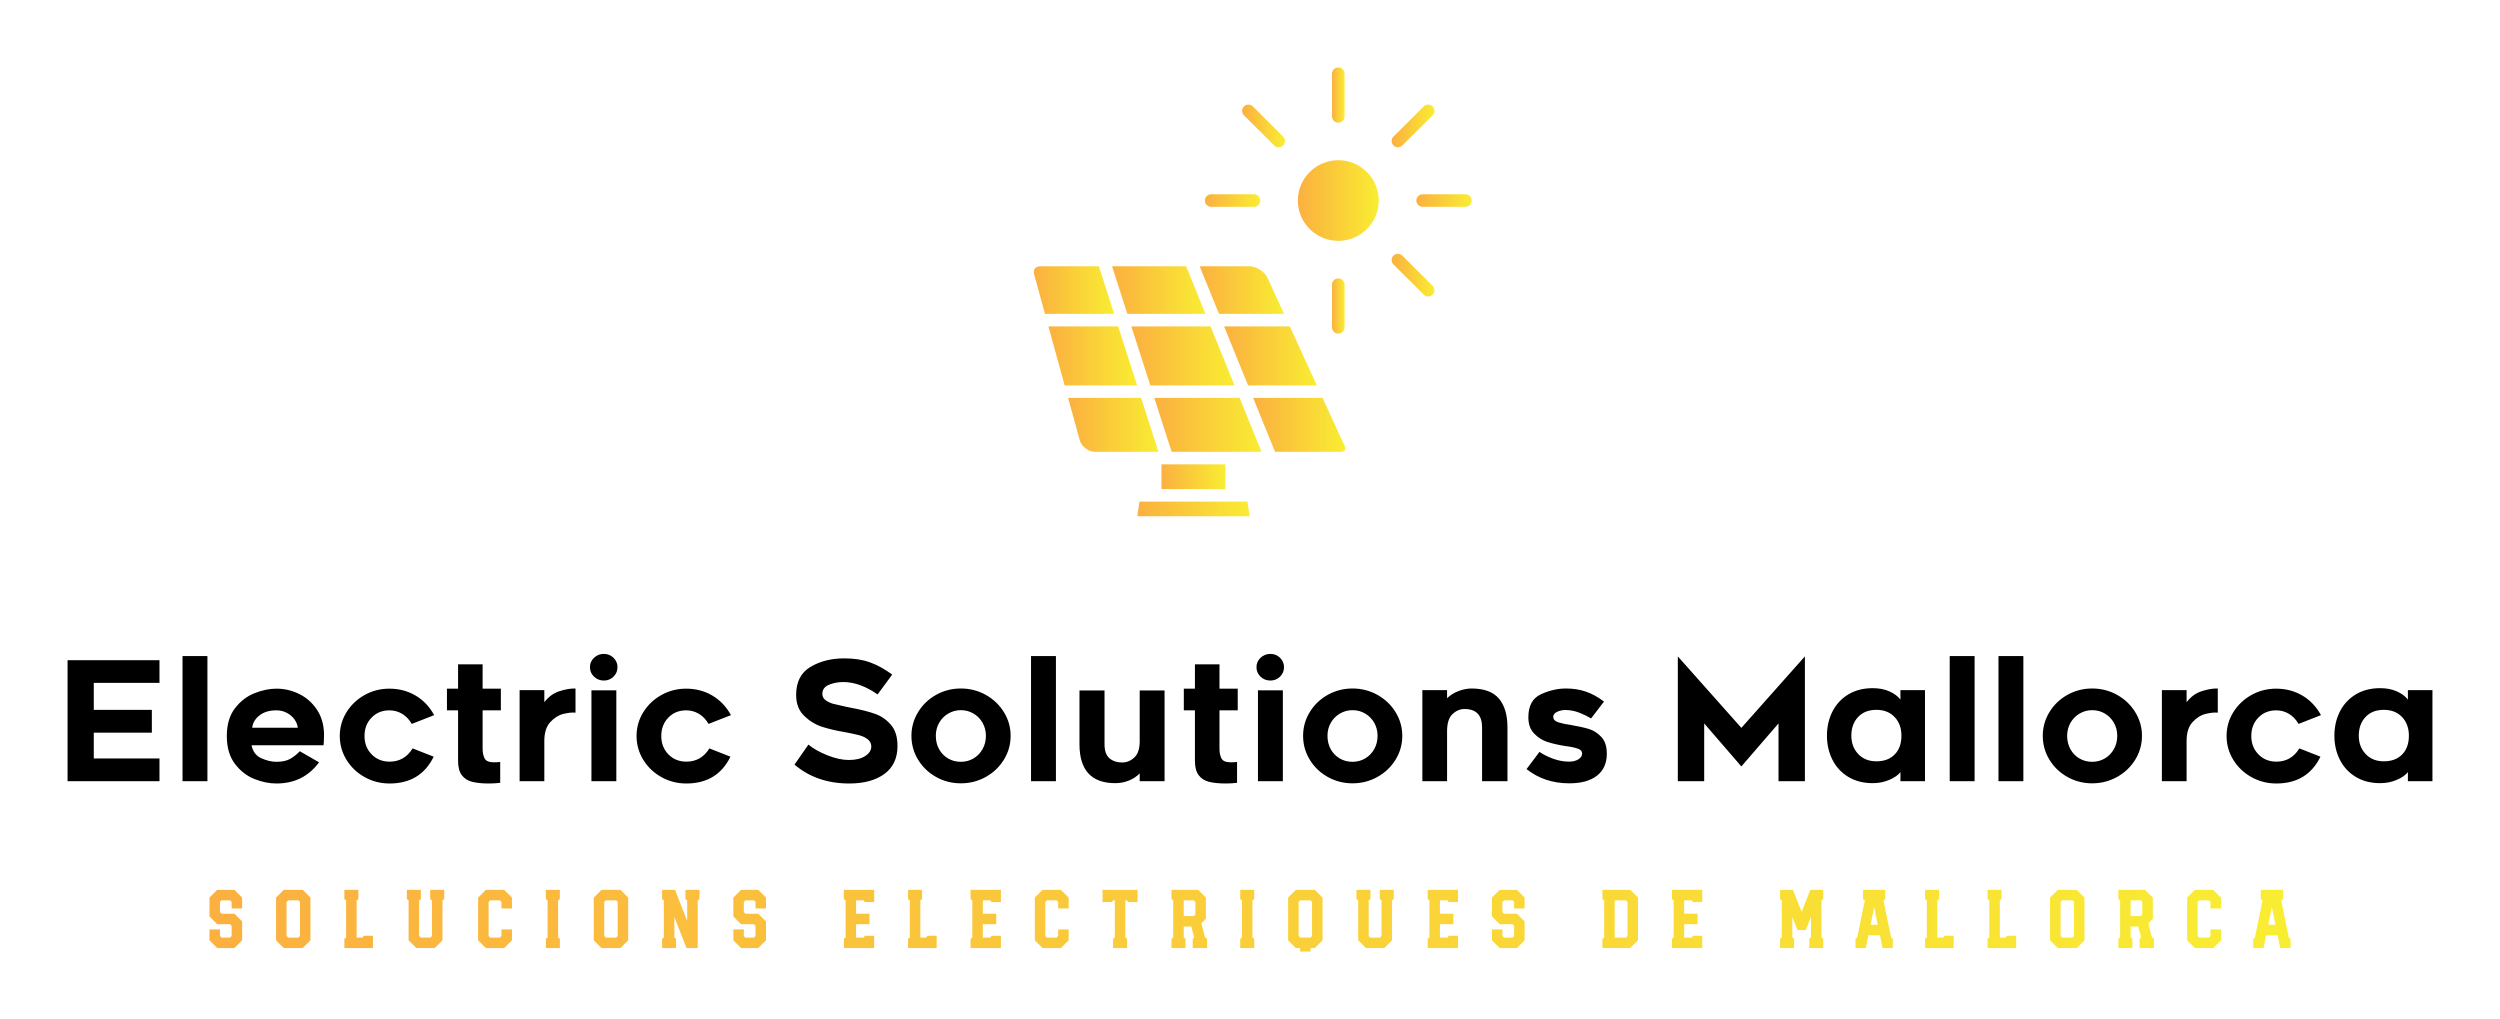
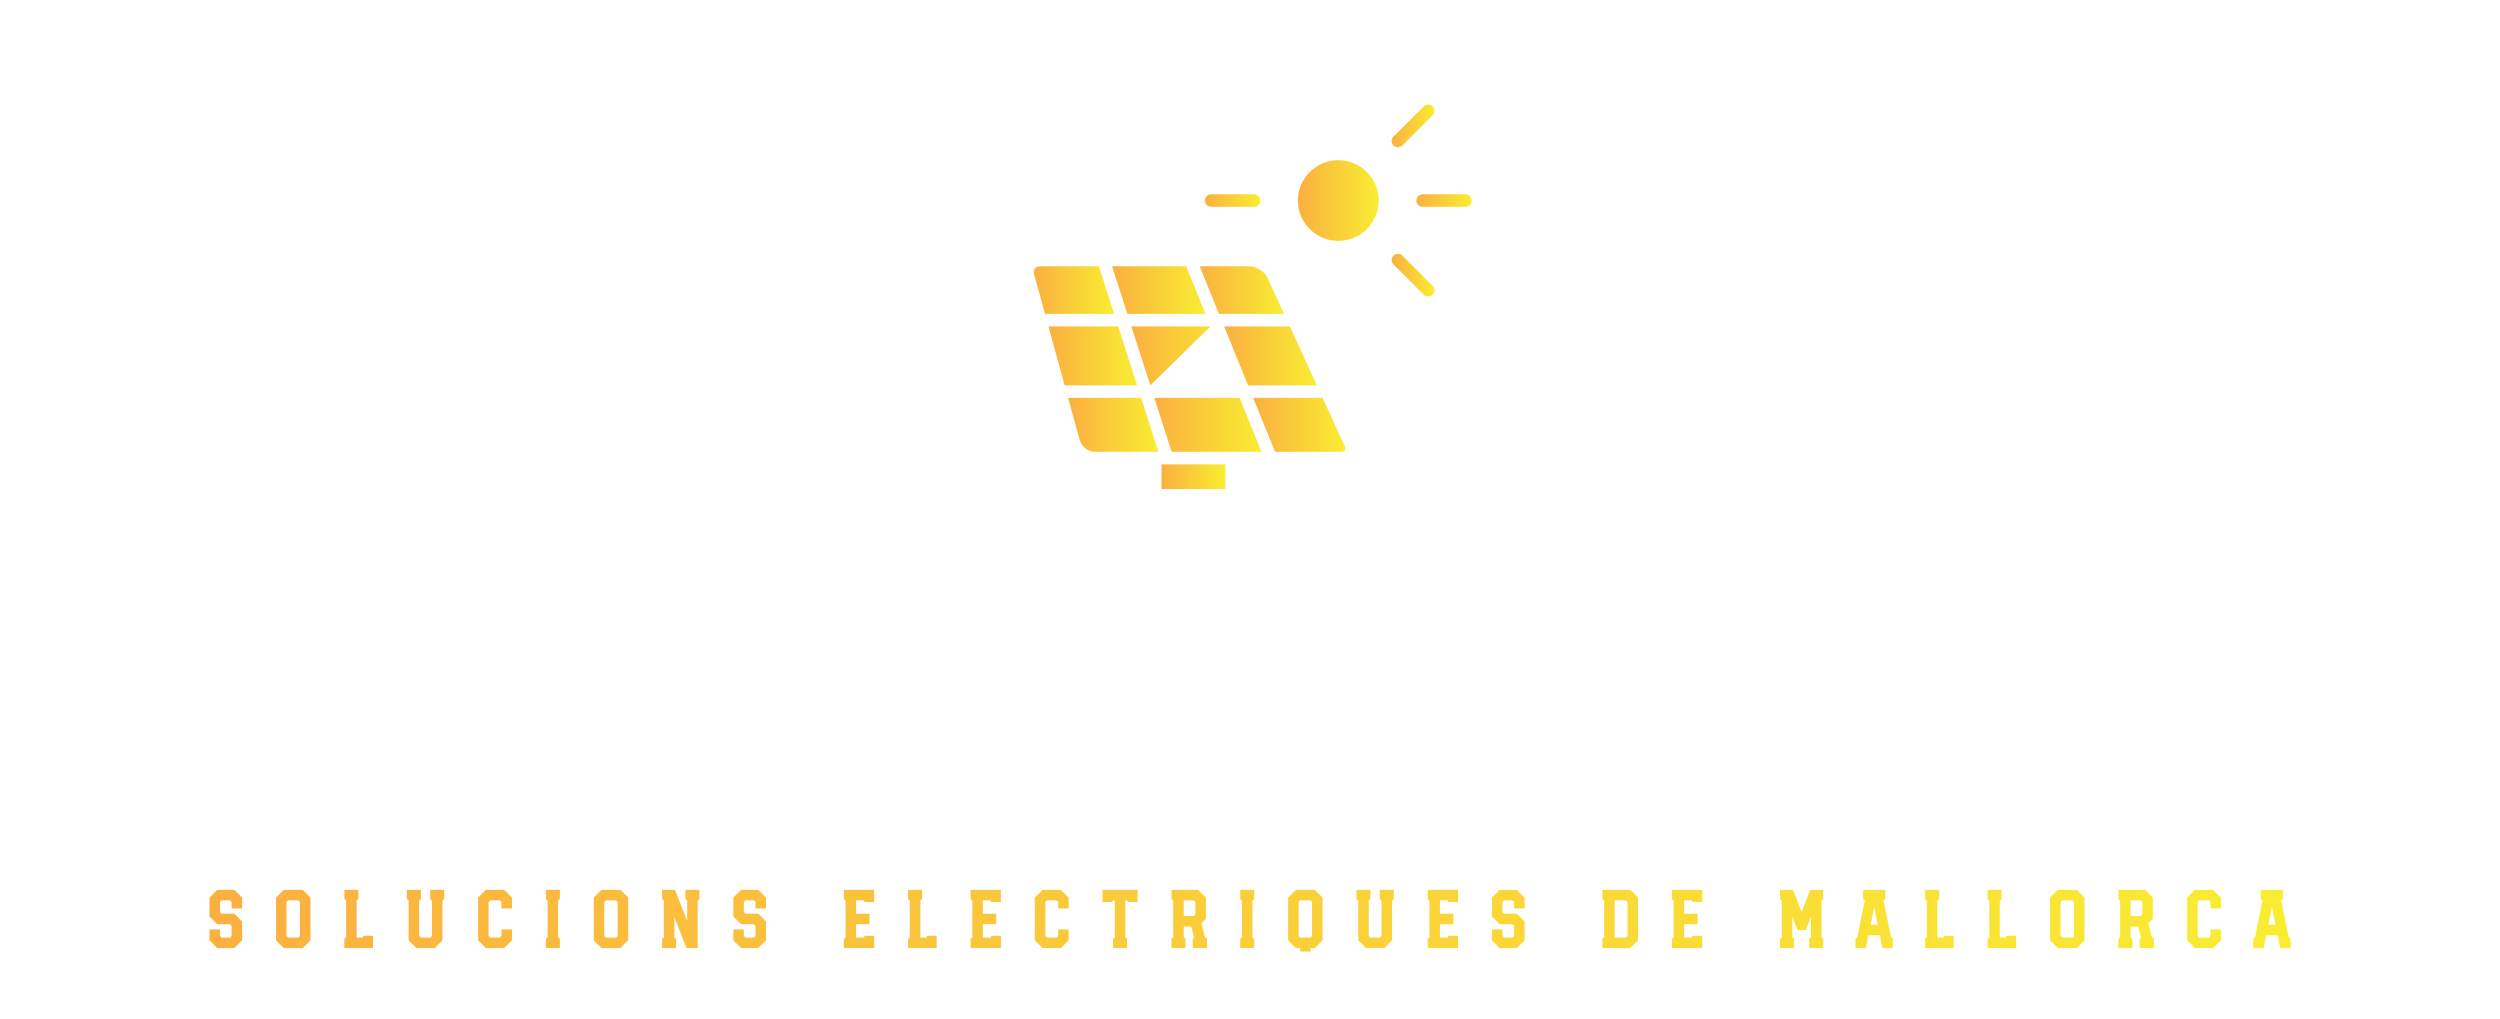
<svg xmlns="http://www.w3.org/2000/svg" width="211" height="86" viewBox="0 0 211 86" fill="none">
-   <path d="M103.959 42.334H97.499H96.174L95.983 43.571H105.475L105.284 42.334H103.959Z" fill="url(#paint0_linear_17474_351)" />
  <path d="M94.374 27.548H88.487L89.856 32.525H95.972L94.374 27.548Z" fill="url(#paint1_linear_17474_351)" />
  <path d="M97.772 38.134L96.311 33.582H90.147L91.133 37.163C91.275 37.68 91.871 38.134 92.409 38.134H97.499H97.772Z" fill="url(#paint2_linear_17474_351)" />
  <path d="M98.498 39.191L98.497 39.191L98.496 39.191H98.028V41.277H103.429V39.191H98.498Z" fill="url(#paint3_linear_17474_351)" />
  <path d="M111.143 32.525L108.861 27.548H103.315L105.337 32.525H111.143Z" fill="url(#paint4_linear_17474_351)" />
  <path d="M92.746 22.475H87.809C87.603 22.475 87.437 22.543 87.343 22.666C87.249 22.789 87.227 22.966 87.282 23.165L88.196 26.49H94.035L92.746 22.475Z" fill="url(#paint5_linear_17474_351)" />
-   <path d="M95.486 27.548L97.084 32.525H104.193L102.172 27.548H95.486Z" fill="url(#paint6_linear_17474_351)" />
+   <path d="M95.486 27.548L97.084 32.525L102.172 27.548H95.486Z" fill="url(#paint6_linear_17474_351)" />
  <path d="M108.375 26.491L106.98 23.448C106.742 22.93 106.032 22.475 105.461 22.475H101.254L102.885 26.491H108.375Z" fill="url(#paint7_linear_17474_351)" />
  <path d="M101.743 26.491L100.111 22.475H93.858L95.147 26.491H101.743Z" fill="url(#paint8_linear_17474_351)" />
  <path d="M97.424 33.582L98.885 38.134H103.96H106.472L104.623 33.582H97.424Z" fill="url(#paint9_linear_17474_351)" />
  <path d="M112.953 13.521C111.071 13.521 109.54 15.048 109.54 16.925C109.54 18.803 111.071 20.33 112.953 20.33C114.834 20.33 116.365 18.803 116.365 16.925C116.365 15.048 114.834 13.521 112.953 13.521Z" fill="url(#paint10_linear_17474_351)" />
  <path d="M111.627 33.582H105.766L107.615 38.134H113.126C113.31 38.134 113.452 38.084 113.506 38C113.559 37.916 113.546 37.767 113.469 37.6L111.627 33.582Z" fill="url(#paint11_linear_17474_351)" />
-   <path d="M112.953 10.352C113.245 10.352 113.482 10.116 113.482 9.824V6.218C113.482 5.926 113.245 5.69 112.953 5.69C112.66 5.69 112.423 5.926 112.423 6.218V9.824C112.423 10.116 112.66 10.352 112.953 10.352Z" fill="url(#paint12_linear_17474_351)" />
  <path d="M123.684 16.397H120.071C119.778 16.397 119.541 16.633 119.541 16.925C119.541 17.218 119.778 17.454 120.071 17.454H123.684C123.977 17.454 124.214 17.218 124.214 16.925C124.214 16.633 123.977 16.397 123.684 16.397Z" fill="url(#paint13_linear_17474_351)" />
-   <path d="M107.545 12.277C107.648 12.38 107.784 12.432 107.92 12.432C108.055 12.432 108.191 12.38 108.294 12.277C108.501 12.071 108.501 11.736 108.294 11.53L105.739 8.981C105.532 8.774 105.197 8.774 104.99 8.981C104.783 9.187 104.783 9.522 104.99 9.728L107.545 12.277Z" fill="url(#paint14_linear_17474_351)" />
  <path d="M102.221 17.454H105.834C106.127 17.454 106.364 17.217 106.364 16.925C106.364 16.633 106.127 16.396 105.834 16.396H102.221C101.928 16.396 101.691 16.633 101.691 16.925C101.691 17.217 101.928 17.454 102.221 17.454Z" fill="url(#paint15_linear_17474_351)" />
-   <path d="M113.482 27.631V24.026C113.482 23.734 113.245 23.498 112.953 23.498C112.66 23.498 112.423 23.734 112.423 24.026V27.631C112.423 27.924 112.66 28.16 112.953 28.16C113.245 28.16 113.482 27.924 113.482 27.631Z" fill="url(#paint16_linear_17474_351)" />
  <path d="M118.359 21.573C118.152 21.366 117.817 21.366 117.61 21.573C117.403 21.779 117.403 22.113 117.61 22.32L120.165 24.869C120.269 24.973 120.404 25.024 120.54 25.024C120.675 25.024 120.811 24.973 120.915 24.869C121.122 24.663 121.122 24.328 120.915 24.122L118.359 21.573Z" fill="url(#paint17_linear_17474_351)" />
  <path d="M117.985 12.432C118.121 12.432 118.256 12.381 118.36 12.277L120.915 9.728C121.122 9.522 121.122 9.187 120.915 8.981C120.708 8.774 120.373 8.775 120.166 8.981L117.61 11.53C117.403 11.736 117.403 12.071 117.61 12.277C117.714 12.38 117.85 12.432 117.985 12.432Z" fill="url(#paint18_linear_17474_351)" />
-   <path d="M7.915 59.911H12.816V61.838H7.915V64.017H13.46V65.931H5.703V55.72H13.46V57.634H7.915V59.911ZM15.406 55.371H17.506V65.931H15.406V55.371ZM21.475 65.749C20.836 65.498 20.287 65.072 19.83 64.471C19.372 63.871 19.144 63.086 19.144 62.118C19.144 61.149 19.375 60.367 19.837 59.771C20.299 59.175 20.852 58.751 21.496 58.5C22.14 58.248 22.751 58.123 23.33 58.123C24.002 58.123 24.642 58.272 25.248 58.57C25.855 58.868 26.352 59.305 26.739 59.883C27.127 60.46 27.33 61.145 27.348 61.936C27.348 62.178 27.344 62.388 27.334 62.565C27.325 62.742 27.316 62.853 27.306 62.9H21.23C21.342 63.44 21.622 63.808 22.07 64.003C22.518 64.199 22.938 64.297 23.33 64.297C23.834 64.297 24.235 64.206 24.534 64.024C24.833 63.843 25.09 63.636 25.304 63.403L26.928 64.339C26.051 65.531 24.852 66.127 23.33 66.127C22.733 66.127 22.114 66.001 21.475 65.749ZM21.902 60.379C21.538 60.663 21.333 61.01 21.286 61.419H25.136C25.108 61.177 25.015 60.944 24.856 60.721C24.698 60.497 24.485 60.313 24.219 60.169C23.953 60.025 23.652 59.953 23.316 59.953C22.737 59.953 22.266 60.094 21.902 60.379ZM30.779 65.589C30.134 65.23 29.623 64.744 29.245 64.129C28.867 63.514 28.678 62.844 28.678 62.118C28.678 61.391 28.867 60.723 29.245 60.113C29.623 59.503 30.132 59.019 30.771 58.66C31.411 58.302 32.108 58.123 32.865 58.123C33.677 58.123 34.412 58.316 35.07 58.702C35.728 59.089 36.253 59.641 36.645 60.358L34.755 61.098C34.531 60.716 34.255 60.43 33.929 60.239C33.602 60.048 33.247 59.953 32.865 59.953C32.258 59.953 31.756 60.157 31.36 60.567C30.963 60.977 30.765 61.494 30.765 62.118C30.765 62.742 30.965 63.258 31.366 63.668C31.768 64.078 32.272 64.283 32.879 64.283C33.719 64.283 34.367 63.91 34.825 63.165L36.603 63.864C35.865 65.372 34.624 66.127 32.879 66.127C32.123 66.127 31.422 65.947 30.779 65.589ZM40.733 63.193C40.733 63.519 40.789 63.791 40.901 64.01C41.013 64.229 41.274 64.339 41.685 64.339C41.872 64.339 42.049 64.329 42.217 64.311V66.071C41.881 66.108 41.568 66.127 41.279 66.127C40.682 66.127 40.199 66.078 39.83 65.98C39.461 65.882 39.174 65.694 38.969 65.414C38.764 65.135 38.661 64.734 38.661 64.213V59.953H37.723V58.123H38.661V56.069H40.733V58.123H42.273V59.953H40.733V63.193ZM47.551 60.253C47.15 60.351 46.781 60.581 46.445 60.944C46.109 61.307 45.941 61.838 45.941 62.537V65.931H43.855V58.248H45.941V59.268C46.287 58.812 46.709 58.502 47.208 58.339C47.708 58.176 48.163 58.099 48.573 58.109V60.148C48.293 60.12 47.953 60.155 47.551 60.253ZM51.78 57.11C51.556 57.329 51.285 57.438 50.968 57.438C50.641 57.438 50.363 57.329 50.135 57.11C49.906 56.891 49.791 56.623 49.791 56.307C49.791 55.999 49.906 55.736 50.135 55.517C50.363 55.299 50.641 55.189 50.968 55.189C51.285 55.189 51.556 55.299 51.78 55.517C52.004 55.736 52.116 55.999 52.116 56.307C52.116 56.623 52.004 56.891 51.78 57.11ZM49.917 58.262H52.018V65.931H49.917V58.262ZM55.826 65.589C55.182 65.23 54.671 64.744 54.293 64.129C53.915 63.514 53.726 62.844 53.726 62.118C53.726 61.391 53.915 60.723 54.293 60.113C54.671 59.503 55.179 59.019 55.819 58.66C56.458 58.302 57.156 58.123 57.912 58.123C58.724 58.123 59.459 58.316 60.117 58.702C60.775 59.089 61.3 59.641 61.692 60.358L59.802 61.098C59.578 60.716 59.303 60.43 58.976 60.239C58.649 60.048 58.295 59.953 57.912 59.953C57.305 59.953 56.803 60.157 56.407 60.567C56.01 60.977 55.812 61.494 55.812 62.118C55.812 62.742 56.013 63.258 56.414 63.668C56.815 64.078 57.319 64.283 57.926 64.283C58.766 64.283 59.415 63.91 59.872 63.165L61.65 63.864C60.913 65.372 59.671 66.127 57.926 66.127C57.17 66.127 56.47 65.947 55.826 65.589ZM69.826 63.745C70.489 64.01 71.096 64.143 71.647 64.143C72.225 64.143 72.685 64.031 73.026 63.808C73.366 63.584 73.537 63.319 73.537 63.012C73.537 62.76 73.436 62.555 73.236 62.397C73.035 62.239 72.781 62.12 72.473 62.041C72.165 61.962 71.759 61.876 71.255 61.782C70.583 61.671 69.966 61.526 69.406 61.349C68.847 61.172 68.338 60.865 67.88 60.427C67.423 59.99 67.194 59.398 67.194 58.653C67.194 57.555 67.598 56.765 68.406 56.286C69.213 55.806 70.163 55.566 71.255 55.566C72.095 55.566 72.825 55.68 73.446 55.909C74.066 56.137 74.685 56.479 75.301 56.935L74.069 58.611C73.611 58.286 73.135 58.029 72.641 57.843C72.146 57.657 71.656 57.564 71.171 57.564C70.741 57.564 70.34 57.641 69.966 57.794C69.593 57.948 69.406 58.206 69.406 58.57C69.406 58.793 69.502 58.972 69.694 59.107C69.885 59.242 70.095 59.34 70.324 59.401C70.552 59.461 70.923 59.547 71.437 59.659L71.941 59.757C72.715 59.906 73.357 60.071 73.866 60.253C74.374 60.434 74.816 60.739 75.189 61.168C75.562 61.596 75.749 62.192 75.749 62.956C75.749 63.989 75.382 64.776 74.65 65.316C73.917 65.856 72.925 66.127 71.675 66.127C69.845 66.127 68.305 65.596 67.054 64.534L68.23 62.844C68.632 63.179 69.164 63.48 69.826 63.745ZM79.004 65.575C78.365 65.216 77.858 64.73 77.485 64.115C77.112 63.501 76.925 62.83 76.925 62.104C76.925 61.387 77.112 60.721 77.485 60.106C77.858 59.492 78.365 59.005 79.004 58.646C79.643 58.288 80.341 58.109 81.097 58.109C81.853 58.109 82.553 58.288 83.197 58.646C83.841 59.005 84.352 59.492 84.73 60.106C85.108 60.721 85.297 61.387 85.297 62.104C85.297 62.83 85.108 63.501 84.73 64.115C84.352 64.73 83.841 65.216 83.197 65.575C82.553 65.933 81.853 66.113 81.097 66.113C80.341 66.113 79.643 65.933 79.004 65.575ZM80.033 60.225C79.706 60.416 79.45 60.676 79.263 61.007C79.076 61.338 78.983 61.703 78.983 62.104C78.983 62.523 79.074 62.898 79.256 63.228C79.438 63.559 79.69 63.819 80.012 64.01C80.334 64.201 80.696 64.297 81.097 64.297C81.489 64.297 81.846 64.201 82.168 64.01C82.49 63.819 82.745 63.556 82.931 63.221C83.118 62.886 83.211 62.513 83.211 62.104C83.211 61.703 83.118 61.338 82.931 61.007C82.745 60.676 82.49 60.416 82.168 60.225C81.846 60.034 81.489 59.938 81.097 59.938C80.714 59.938 80.36 60.034 80.033 60.225ZM87.019 55.371H89.12V65.931H87.019V55.371ZM91.108 62.816V58.276H93.222V62.816C93.222 63.365 93.359 63.759 93.635 63.996C93.91 64.234 94.272 64.353 94.72 64.353C95.112 64.353 95.462 64.201 95.77 63.899C96.078 63.596 96.218 63.077 96.19 62.341V58.276H98.29V65.931H96.19V65.275C95.938 65.535 95.632 65.738 95.273 65.882C94.913 66.026 94.533 66.099 94.132 66.099C92.116 66.099 91.108 65.004 91.108 62.816ZM102.924 63.193C102.924 63.519 102.98 63.791 103.092 64.01C103.204 64.229 103.466 64.339 103.876 64.339C104.063 64.339 104.24 64.329 104.408 64.311V66.071C104.072 66.108 103.76 66.127 103.47 66.127C102.873 66.127 102.39 66.078 102.021 65.98C101.653 65.882 101.366 65.694 101.16 65.414C100.955 65.135 100.852 64.734 100.852 64.213V59.953H99.914V58.123H100.852V56.069H102.924V58.123H104.464V59.953H102.924V63.193ZM108.035 57.11C107.811 57.329 107.54 57.438 107.223 57.438C106.896 57.438 106.618 57.329 106.389 57.11C106.161 56.891 106.046 56.623 106.046 56.307C106.046 55.999 106.161 55.736 106.389 55.517C106.618 55.299 106.896 55.189 107.223 55.189C107.54 55.189 107.811 55.299 108.035 55.517C108.259 55.736 108.371 55.999 108.371 56.307C108.371 56.623 108.259 56.891 108.035 57.11ZM106.172 58.262H108.273V65.931H106.172V58.262ZM112.06 65.575C111.42 65.216 110.914 64.73 110.541 64.115C110.167 63.501 109.981 62.83 109.981 62.104C109.981 61.387 110.167 60.721 110.541 60.106C110.914 59.492 111.42 59.005 112.06 58.646C112.699 58.288 113.397 58.109 114.153 58.109C114.909 58.109 115.609 58.288 116.253 58.646C116.897 59.005 117.408 59.492 117.786 60.106C118.164 60.721 118.353 61.387 118.353 62.104C118.353 62.83 118.164 63.501 117.786 64.115C117.408 64.73 116.897 65.216 116.253 65.575C115.609 65.933 114.909 66.113 114.153 66.113C113.397 66.113 112.699 65.933 112.06 65.575ZM113.089 60.225C112.762 60.416 112.505 60.676 112.319 61.007C112.132 61.338 112.039 61.703 112.039 62.104C112.039 62.523 112.13 62.898 112.312 63.228C112.494 63.559 112.746 63.819 113.068 64.01C113.39 64.201 113.752 64.297 114.153 64.297C114.545 64.297 114.902 64.201 115.224 64.01C115.546 63.819 115.8 63.556 115.987 63.221C116.174 62.886 116.267 62.513 116.267 62.104C116.267 61.703 116.174 61.338 115.987 61.007C115.8 60.676 115.546 60.416 115.224 60.225C114.902 60.034 114.545 59.938 114.153 59.938C113.77 59.938 113.416 60.034 113.089 60.225ZM126.509 58.961C126.989 59.529 127.23 60.339 127.23 61.391V65.931H125.087V61.391C125.087 60.358 124.593 59.841 123.603 59.841C123.221 59.841 122.875 59.992 122.567 60.295C122.259 60.597 122.115 61.121 122.133 61.866V65.931H120.047V58.248H122.133V58.933C122.385 58.681 122.703 58.481 123.085 58.332C123.468 58.183 123.837 58.109 124.191 58.109C125.255 58.109 126.028 58.393 126.509 58.961ZM128.84 64.911L129.932 63.459C130.268 63.691 130.66 63.887 131.108 64.045C131.556 64.204 131.995 64.283 132.424 64.283C132.741 64.283 133.005 64.218 133.215 64.087C133.425 63.957 133.53 63.794 133.53 63.598C133.53 63.403 133.411 63.265 133.173 63.186C132.935 63.107 132.704 63.051 132.48 63.019C132.256 62.986 132.111 62.965 132.046 62.956C131.486 62.863 131.003 62.751 130.597 62.62C130.191 62.49 129.822 62.257 129.491 61.922C129.159 61.587 128.994 61.126 128.994 60.539C128.994 59.571 129.346 58.923 130.051 58.597C130.755 58.272 131.462 58.109 132.172 58.109C132.779 58.109 133.339 58.197 133.852 58.374C134.365 58.551 134.874 58.83 135.378 59.212L134.286 60.637C133.922 60.423 133.563 60.251 133.208 60.12C132.853 59.99 132.485 59.925 132.102 59.925C131.868 59.925 131.642 59.976 131.423 60.078C131.203 60.181 131.094 60.32 131.094 60.497C131.094 60.721 131.245 60.879 131.549 60.972C131.852 61.065 132.186 61.135 132.55 61.182C133.203 61.294 133.726 61.41 134.118 61.531C134.51 61.652 134.858 61.878 135.161 62.208C135.464 62.539 135.616 63.007 135.616 63.612C135.616 64.413 135.341 65.03 134.79 65.463C134.239 65.896 133.46 66.113 132.452 66.113C131.052 66.113 129.848 65.712 128.84 64.911ZM152.333 65.931H150.107V61.056L146.971 64.688L143.834 61.056V65.931H141.608V55.399L146.971 61.433L152.333 55.399V65.931ZM160.397 65.163C160.22 65.405 159.914 65.621 159.48 65.812C159.046 66.003 158.573 66.099 158.059 66.099C157.266 66.099 156.577 65.922 155.994 65.568C155.411 65.214 154.965 64.732 154.657 64.122C154.349 63.512 154.195 62.835 154.195 62.09C154.195 61.345 154.349 60.667 154.657 60.057C154.965 59.447 155.411 58.965 155.994 58.611C156.577 58.258 157.266 58.081 158.059 58.081C158.591 58.081 159.06 58.172 159.466 58.353C159.872 58.535 160.183 58.765 160.397 59.044V58.248H162.469V65.931H160.397V65.163ZM159.907 60.518C159.525 60.113 159.011 59.911 158.367 59.911C157.714 59.911 157.198 60.113 156.82 60.518C156.442 60.923 156.253 61.447 156.253 62.09C156.253 62.714 156.447 63.23 156.834 63.64C157.221 64.05 157.733 64.255 158.367 64.255C159.021 64.255 159.536 64.062 159.914 63.675C160.292 63.289 160.481 62.76 160.481 62.09C160.481 61.447 160.29 60.923 159.907 60.518ZM164.556 55.371H166.656V65.931H164.556V55.371ZM168.672 55.371H170.772V65.931H168.672V55.371ZM174.489 65.575C173.85 65.216 173.343 64.73 172.97 64.115C172.597 63.501 172.41 62.83 172.41 62.104C172.41 61.387 172.597 60.721 172.97 60.106C173.343 59.492 173.85 59.005 174.489 58.646C175.128 58.288 175.826 58.109 176.582 58.109C177.338 58.109 178.038 58.288 178.682 58.646C179.326 59.005 179.837 59.492 180.215 60.106C180.593 60.721 180.782 61.387 180.782 62.104C180.782 62.83 180.593 63.501 180.215 64.115C179.837 64.73 179.326 65.216 178.682 65.575C178.038 65.933 177.338 66.113 176.582 66.113C175.826 66.113 175.128 65.933 174.489 65.575ZM175.518 60.225C175.191 60.416 174.935 60.676 174.748 61.007C174.561 61.338 174.468 61.703 174.468 62.104C174.468 62.523 174.559 62.898 174.741 63.228C174.923 63.559 175.175 63.819 175.497 64.01C175.819 64.201 176.181 64.297 176.582 64.297C176.974 64.297 177.331 64.201 177.653 64.01C177.975 63.819 178.23 63.556 178.416 63.221C178.603 62.886 178.696 62.513 178.696 62.104C178.696 61.703 178.603 61.338 178.416 61.007C178.23 60.676 177.975 60.416 177.653 60.225C177.331 60.034 176.974 59.938 176.582 59.938C176.2 59.938 175.845 60.034 175.518 60.225ZM186.159 60.253C185.757 60.351 185.389 60.581 185.053 60.944C184.717 61.307 184.549 61.838 184.549 62.537V65.931H182.463V58.248H184.549V59.268C184.894 58.812 185.316 58.502 185.816 58.339C186.315 58.176 186.77 58.099 187.181 58.109V60.148C186.901 60.12 186.56 60.155 186.159 60.253ZM190.023 65.589C189.379 65.23 188.868 64.744 188.49 64.129C188.112 63.514 187.923 62.844 187.923 62.118C187.923 61.391 188.112 60.723 188.49 60.113C188.868 59.503 189.377 59.019 190.016 58.66C190.655 58.302 191.353 58.123 192.109 58.123C192.921 58.123 193.656 58.316 194.314 58.702C194.972 59.089 195.497 59.641 195.889 60.358L193.999 61.098C193.775 60.716 193.5 60.43 193.173 60.239C192.846 60.048 192.492 59.953 192.109 59.953C191.502 59.953 191.001 60.157 190.604 60.567C190.207 60.977 190.009 61.494 190.009 62.118C190.009 62.742 190.21 63.258 190.611 63.668C191.012 64.078 191.516 64.283 192.123 64.283C192.963 64.283 193.612 63.91 194.069 63.165L195.847 63.864C195.11 65.372 193.868 66.127 192.123 66.127C191.367 66.127 190.667 65.947 190.023 65.589ZM203.226 65.163C203.048 65.405 202.743 65.621 202.309 65.812C201.875 66.003 201.401 66.099 200.887 66.099C200.094 66.099 199.406 65.922 198.822 65.568C198.239 65.214 197.793 64.732 197.485 64.122C197.177 63.512 197.023 62.835 197.023 62.09C197.023 61.345 197.177 60.667 197.485 60.057C197.793 59.447 198.239 58.965 198.822 58.611C199.406 58.258 200.094 58.081 200.887 58.081C201.419 58.081 201.889 58.172 202.295 58.353C202.701 58.535 203.011 58.765 203.226 59.044V58.248H205.298V65.931H203.226V65.163ZM202.736 60.518C202.353 60.113 201.84 59.911 201.195 59.911C200.542 59.911 200.026 60.113 199.648 60.518C199.27 60.923 199.081 61.447 199.081 62.09C199.081 62.714 199.275 63.23 199.662 63.64C200.05 64.05 200.561 64.255 201.195 64.255C201.849 64.255 202.365 64.062 202.743 63.675C203.121 63.289 203.31 62.76 203.31 62.09C203.31 61.447 203.118 60.923 202.736 60.518Z" fill="black" />
  <path d="M18.333 80.016L17.679 79.363V78.444H18.565V78.998L18.699 79.131H19.416L19.55 78.998V78.135L19.416 78.001H18.333L17.679 77.349V75.755L18.333 75.103H19.782L20.436 75.755V76.675H19.55V76.121L19.416 75.987H18.699L18.565 76.121V76.984L18.699 77.117H19.782L20.436 77.77V79.363L19.782 80.016H18.333ZM23.952 80.016L23.298 79.363V75.755L23.952 75.103H25.549L26.203 75.755V79.363L25.549 80.016H23.952ZM24.318 79.131H25.183L25.317 78.998V76.121L25.183 75.987H24.318L24.184 76.121V78.998L24.318 79.131ZM29.065 80.016V79.23L29.213 79.131V75.987L29.065 75.889V75.103H30.247V75.889L30.099 75.987V79.131H30.591L30.69 78.984H31.478V80.016H29.065ZM35.141 80.016L34.487 79.363V75.987L34.339 75.889V75.103H35.521V75.889L35.373 75.987V78.998L35.507 79.131H36.323L36.457 78.998V75.987L36.309 75.889V75.103H37.491V75.889L37.343 75.987V79.363L36.689 80.016H35.141ZM41.007 80.016L40.352 79.363V75.755L41.007 75.103H42.554L43.209 75.755V76.675H42.322V76.121L42.188 75.987H41.373L41.239 76.121V78.998L41.373 79.131H42.188L42.322 78.998V78.444H43.209V79.363L42.554 80.016H41.007ZM46.07 80.016V79.23L46.218 79.131V75.987L46.07 75.889V75.103H47.252V75.889L47.104 75.987V79.131L47.252 79.23V80.016H46.07ZM50.768 80.016L50.114 79.363V75.755L50.768 75.103H52.365L53.019 75.755V79.363L52.365 80.016H50.768ZM51.134 79.131H51.999L52.133 78.998V76.121L51.999 75.987H51.134L51 76.121V78.998L51.134 79.131ZM55.881 80.016V79.23L56.028 79.131V75.987L55.881 75.889V75.103H56.971L57.998 77.728V75.987L57.85 75.889V75.103H59.032V75.889L58.884 75.987V80.016H57.942L56.915 77.391V79.131L57.062 79.23V80.016H55.881ZM62.548 80.016L61.894 79.363V78.444H62.78V78.998L62.914 79.131H63.631L63.765 78.998V78.135L63.631 78.001H62.548L61.894 77.349V75.755L62.548 75.103H63.997L64.651 75.755V76.675H63.765V76.121L63.631 75.987H62.914L62.78 76.121V76.984L62.914 77.117H63.997L64.651 77.77V79.363L63.997 80.016H62.548ZM71.219 80.016V79.23L71.367 79.131V75.987L71.219 75.889V75.103H73.779V76.135H72.992L72.893 75.987H72.253V77.117H73.385V78.001H72.253V79.131H72.893L72.992 78.984H73.779V80.016H71.219ZM76.641 80.016V79.23L76.789 79.131V75.987L76.641 75.889V75.103H77.823V75.889L77.675 75.987V79.131H78.168L78.266 78.984H79.054V80.016H76.641ZM81.915 80.016V79.23L82.063 79.131V75.987L81.915 75.889V75.103H84.476V76.135H83.688L83.59 75.987H82.95V77.117H84.082V78.001H82.95V79.131H83.59L83.688 78.984H84.476V80.016H81.915ZM87.992 80.016L87.338 79.363V75.755L87.992 75.103H89.54L90.194 75.755V76.675H89.308V76.121L89.174 75.987H88.358L88.224 76.121V78.998L88.358 79.131H89.174L89.308 78.998V78.444H90.194V79.363L89.54 80.016H87.992ZM93.942 80.016V79.23L94.09 79.131V75.987H93.942L93.843 76.135H93.055V75.103H96.01V76.135H95.222L95.124 75.987H94.976V79.131L95.124 79.23V80.016H93.942ZM98.872 80.016V79.23L99.019 79.131V75.987L98.872 75.889V75.103H101.123L101.777 75.755V77.545L101.397 77.931L101.7 79.103L101.875 79.23V80.016H100.665V79.23L100.792 79.145L100.546 78.198H99.906V79.131L100.053 79.23V80.016H98.872ZM99.906 77.314H100.757L100.891 77.18V76.121L100.757 75.987H99.906V77.314ZM104.674 80.016V79.23L104.821 79.131V75.987L104.674 75.889V75.103H105.856V75.889L105.708 75.987V79.131L105.856 79.23V80.016H104.674ZM109.73 80.31V80.016H109.371L108.717 79.363V75.755L109.371 75.103H110.968L111.623 75.755V79.363L110.968 80.016H110.617V80.31H109.73ZM109.737 79.131H110.603L110.736 78.998V76.121L110.603 75.987H109.737L109.604 76.121V78.998L109.737 79.131ZM115.286 80.016L114.632 79.363V75.987L114.484 75.889V75.103H115.666V75.889L115.518 75.987V78.998L115.652 79.131H116.468L116.602 78.998V75.987L116.454 75.889V75.103H117.636V75.889L117.488 75.987V79.363L116.834 80.016H115.286ZM120.497 80.016V79.23L120.645 79.131V75.987L120.497 75.889V75.103H123.058V76.135H122.27L122.172 75.987H121.531V77.117H122.664V78.001H121.531V79.131H122.172L122.27 78.984H123.058V80.016H120.497ZM126.574 80.016L125.92 79.363V78.444H126.806V78.998L126.94 79.131H127.657L127.791 78.998V78.135L127.657 78.001H126.574L125.92 77.349V75.755L126.574 75.103H128.023L128.677 75.755V76.675H127.791V76.121L127.657 75.987H126.94L126.806 76.121V76.984L126.94 77.117H128.023L128.677 77.77V79.363L128.023 80.016H126.574ZM135.245 80.016V79.23L135.392 79.131V75.987L135.245 75.889V75.103H137.594L138.248 75.755V79.363L137.594 80.016H135.245ZM136.279 79.131H137.228L137.362 78.998V76.121L137.228 75.987H136.279V79.131ZM141.11 80.016V79.23L141.258 79.131V75.987L141.11 75.889V75.103H143.671V76.135H142.883L142.784 75.987H142.144V77.117H143.277V78.001H142.144V79.131H142.784L142.883 78.984H143.671V80.016H141.11ZM150.238 80.016V79.23L150.386 79.131V75.987L150.238 75.889V75.103H151.328L152.06 76.963L152.792 75.103H153.882V75.889L153.734 75.987V79.131L153.882 79.23V80.016H152.7V79.23L152.848 79.131V77.384L152.412 78.493H151.708L151.272 77.384V79.131L151.42 79.23V80.016H150.238ZM156.603 80.016V79.23L156.751 79.131L157.391 75.987L157.243 75.889V75.103H159.114V75.889L158.967 75.987L159.607 79.131L159.754 79.23V80.016H158.882L158.664 78.935H157.693L157.475 80.016H156.603ZM157.876 78.05H158.481L158.179 76.549L157.876 78.05ZM162.475 80.016V79.23L162.623 79.131V75.987L162.475 75.889V75.103H163.657V75.889L163.509 75.987V79.131H164.002L164.1 78.984H164.888V80.016H162.475ZM167.75 80.016V79.23L167.898 79.131V75.987L167.75 75.889V75.103H168.932V75.889L168.784 75.987V79.131H169.276L169.375 78.984H170.163V80.016H167.75ZM173.679 80.016L173.024 79.363V75.755L173.679 75.103H175.275L175.93 75.755V79.363L175.275 80.016H173.679ZM174.044 79.131H174.91L175.043 78.998V76.121L174.91 75.987H174.044L173.911 76.121V78.998L174.044 79.131ZM178.791 80.016V79.23L178.939 79.131V75.987L178.791 75.889V75.103H181.042L181.697 75.755V77.545L181.317 77.931L181.619 79.103L181.795 79.23V80.016H180.585V79.23L180.712 79.145L180.466 78.198H179.825V79.131L179.973 79.23V80.016H178.791ZM179.825 77.314H180.677L180.81 77.18V76.121L180.677 75.987H179.825V77.314ZM185.248 80.016L184.593 79.363V75.755L185.248 75.103H186.795L187.449 75.755V76.675H186.563V76.121L186.429 75.987H185.613L185.48 76.121V78.998L185.613 79.131H186.429L186.563 78.998V78.444H187.449V79.363L186.795 80.016H185.248ZM190.17 80.016V79.23L190.318 79.131L190.958 75.987L190.811 75.889V75.103H192.682V75.889L192.534 75.987L193.174 79.131L193.322 79.23V80.016H192.45L192.232 78.935H191.261L191.043 80.016H190.17ZM191.444 78.05H192.049L191.746 76.549L191.444 78.05Z" fill="url(#paint19_linear_17474_351)" />
  <defs>
    <linearGradient id="paint0_linear_17474_351" x1="95.983" y1="42.334" x2="105.475" y2="42.334" gradientUnits="userSpaceOnUse">
      <stop stop-color="#FBB040" />
      <stop offset="1" stop-color="#F9ED32" />
    </linearGradient>
    <linearGradient id="paint1_linear_17474_351" x1="88.487" y1="27.548" x2="95.972" y2="27.548" gradientUnits="userSpaceOnUse">
      <stop stop-color="#FBB040" />
      <stop offset="1" stop-color="#F9ED32" />
    </linearGradient>
    <linearGradient id="paint2_linear_17474_351" x1="90.147" y1="33.582" x2="97.772" y2="33.582" gradientUnits="userSpaceOnUse">
      <stop stop-color="#FBB040" />
      <stop offset="1" stop-color="#F9ED32" />
    </linearGradient>
    <linearGradient id="paint3_linear_17474_351" x1="98.028" y1="39.191" x2="103.429" y2="39.191" gradientUnits="userSpaceOnUse">
      <stop stop-color="#FBB040" />
      <stop offset="1" stop-color="#F9ED32" />
    </linearGradient>
    <linearGradient id="paint4_linear_17474_351" x1="103.315" y1="27.548" x2="111.143" y2="27.548" gradientUnits="userSpaceOnUse">
      <stop stop-color="#FBB040" />
      <stop offset="1" stop-color="#F9ED32" />
    </linearGradient>
    <linearGradient id="paint5_linear_17474_351" x1="87.252" y1="22.475" x2="94.035" y2="22.475" gradientUnits="userSpaceOnUse">
      <stop stop-color="#FBB040" />
      <stop offset="1" stop-color="#F9ED32" />
    </linearGradient>
    <linearGradient id="paint6_linear_17474_351" x1="95.486" y1="27.548" x2="104.193" y2="27.548" gradientUnits="userSpaceOnUse">
      <stop stop-color="#FBB040" />
      <stop offset="1" stop-color="#F9ED32" />
    </linearGradient>
    <linearGradient id="paint7_linear_17474_351" x1="101.254" y1="22.475" x2="108.375" y2="22.475" gradientUnits="userSpaceOnUse">
      <stop stop-color="#FBB040" />
      <stop offset="1" stop-color="#F9ED32" />
    </linearGradient>
    <linearGradient id="paint8_linear_17474_351" x1="93.858" y1="22.475" x2="101.743" y2="22.475" gradientUnits="userSpaceOnUse">
      <stop stop-color="#FBB040" />
      <stop offset="1" stop-color="#F9ED32" />
    </linearGradient>
    <linearGradient id="paint9_linear_17474_351" x1="97.424" y1="33.582" x2="106.472" y2="33.582" gradientUnits="userSpaceOnUse">
      <stop stop-color="#FBB040" />
      <stop offset="1" stop-color="#F9ED32" />
    </linearGradient>
    <linearGradient id="paint10_linear_17474_351" x1="109.54" y1="13.521" x2="116.365" y2="13.521" gradientUnits="userSpaceOnUse">
      <stop stop-color="#FBB040" />
      <stop offset="1" stop-color="#F9ED32" />
    </linearGradient>
    <linearGradient id="paint11_linear_17474_351" x1="105.766" y1="33.582" x2="113.538" y2="33.582" gradientUnits="userSpaceOnUse">
      <stop stop-color="#FBB040" />
      <stop offset="1" stop-color="#F9ED32" />
    </linearGradient>
    <linearGradient id="paint12_linear_17474_351" x1="112.423" y1="5.69" x2="113.482" y2="5.69" gradientUnits="userSpaceOnUse">
      <stop stop-color="#FBB040" />
      <stop offset="1" stop-color="#F9ED32" />
    </linearGradient>
    <linearGradient id="paint13_linear_17474_351" x1="119.541" y1="16.397" x2="124.214" y2="16.397" gradientUnits="userSpaceOnUse">
      <stop stop-color="#FBB040" />
      <stop offset="1" stop-color="#F9ED32" />
    </linearGradient>
    <linearGradient id="paint14_linear_17474_351" x1="104.835" y1="8.826" x2="108.45" y2="8.826" gradientUnits="userSpaceOnUse">
      <stop stop-color="#FBB040" />
      <stop offset="1" stop-color="#F9ED32" />
    </linearGradient>
    <linearGradient id="paint15_linear_17474_351" x1="101.691" y1="16.396" x2="106.364" y2="16.396" gradientUnits="userSpaceOnUse">
      <stop stop-color="#FBB040" />
      <stop offset="1" stop-color="#F9ED32" />
    </linearGradient>
    <linearGradient id="paint16_linear_17474_351" x1="112.423" y1="23.498" x2="113.482" y2="23.498" gradientUnits="userSpaceOnUse">
      <stop stop-color="#FBB040" />
      <stop offset="1" stop-color="#F9ED32" />
    </linearGradient>
    <linearGradient id="paint17_linear_17474_351" x1="117.455" y1="21.418" x2="121.07" y2="21.418" gradientUnits="userSpaceOnUse">
      <stop stop-color="#FBB040" />
      <stop offset="1" stop-color="#F9ED32" />
    </linearGradient>
    <linearGradient id="paint18_linear_17474_351" x1="117.455" y1="8.826" x2="121.07" y2="8.826" gradientUnits="userSpaceOnUse">
      <stop stop-color="#FBB040" />
      <stop offset="1" stop-color="#F9ED32" />
    </linearGradient>
    <linearGradient id="paint19_linear_17474_351" x1="17.679" y1="75.103" x2="193.322" y2="75.103" gradientUnits="userSpaceOnUse">
      <stop stop-color="#FBB040" />
      <stop offset="1" stop-color="#F9ED32" />
    </linearGradient>
  </defs>
</svg>